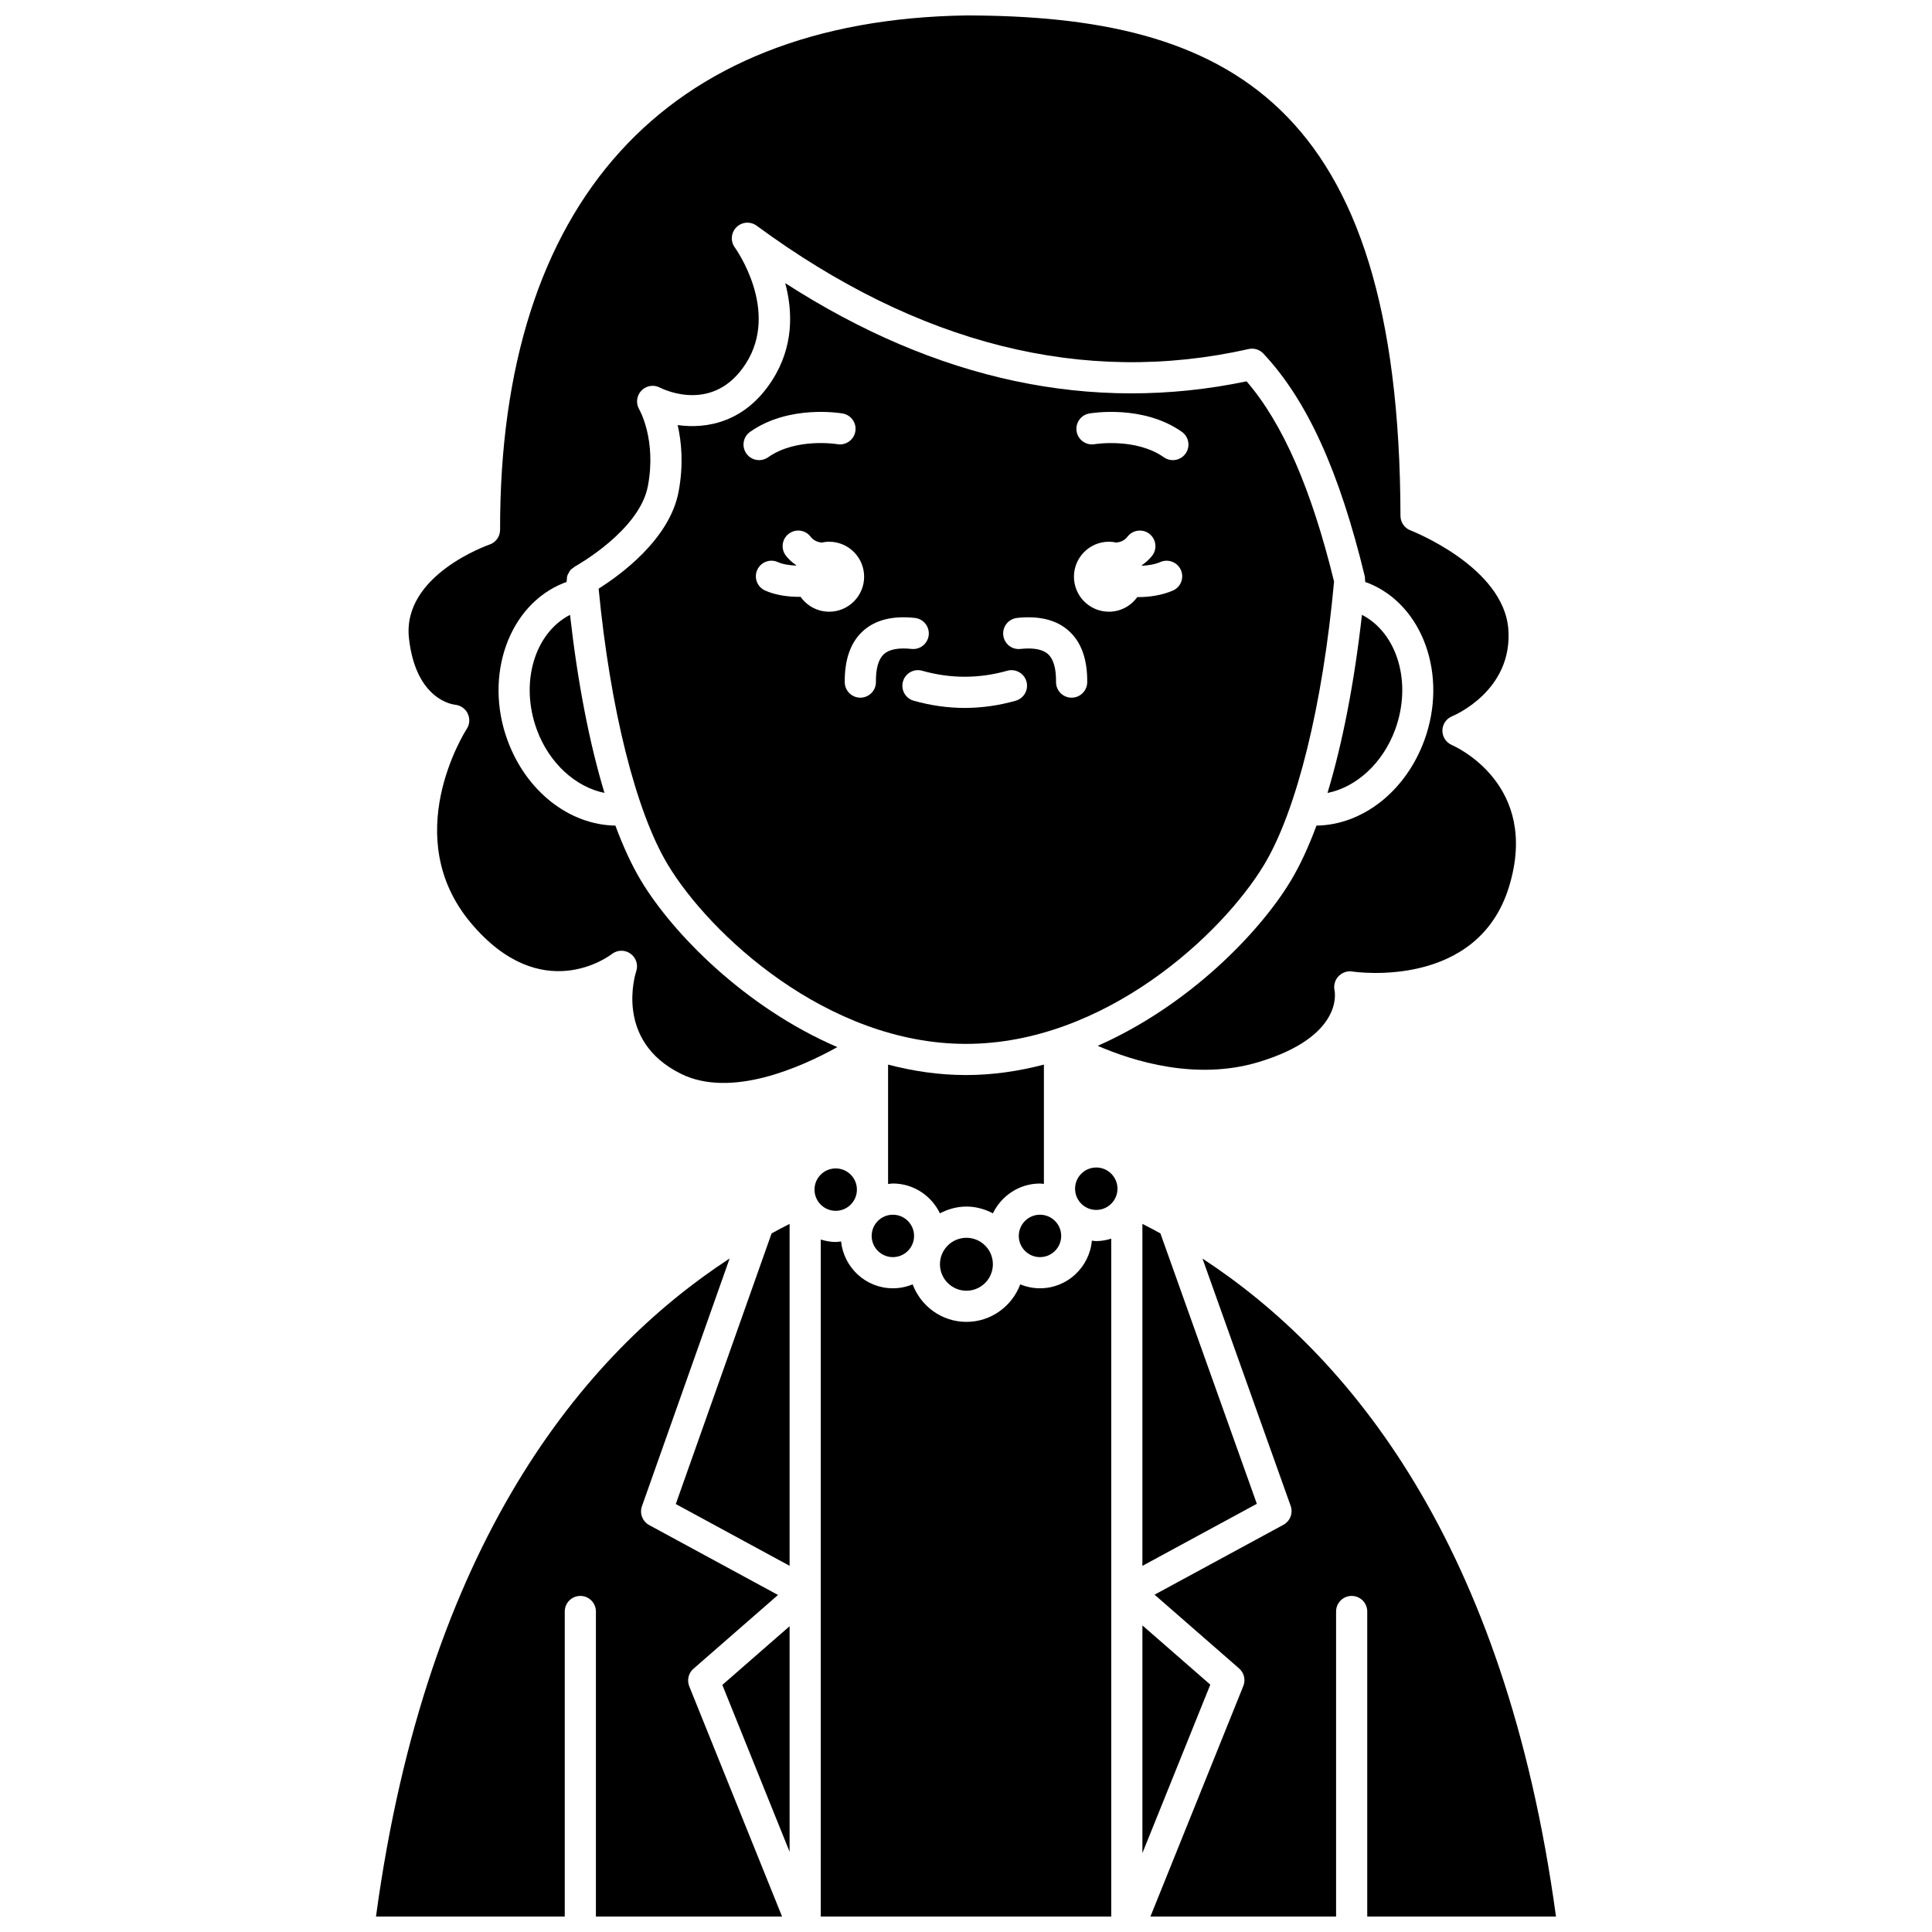
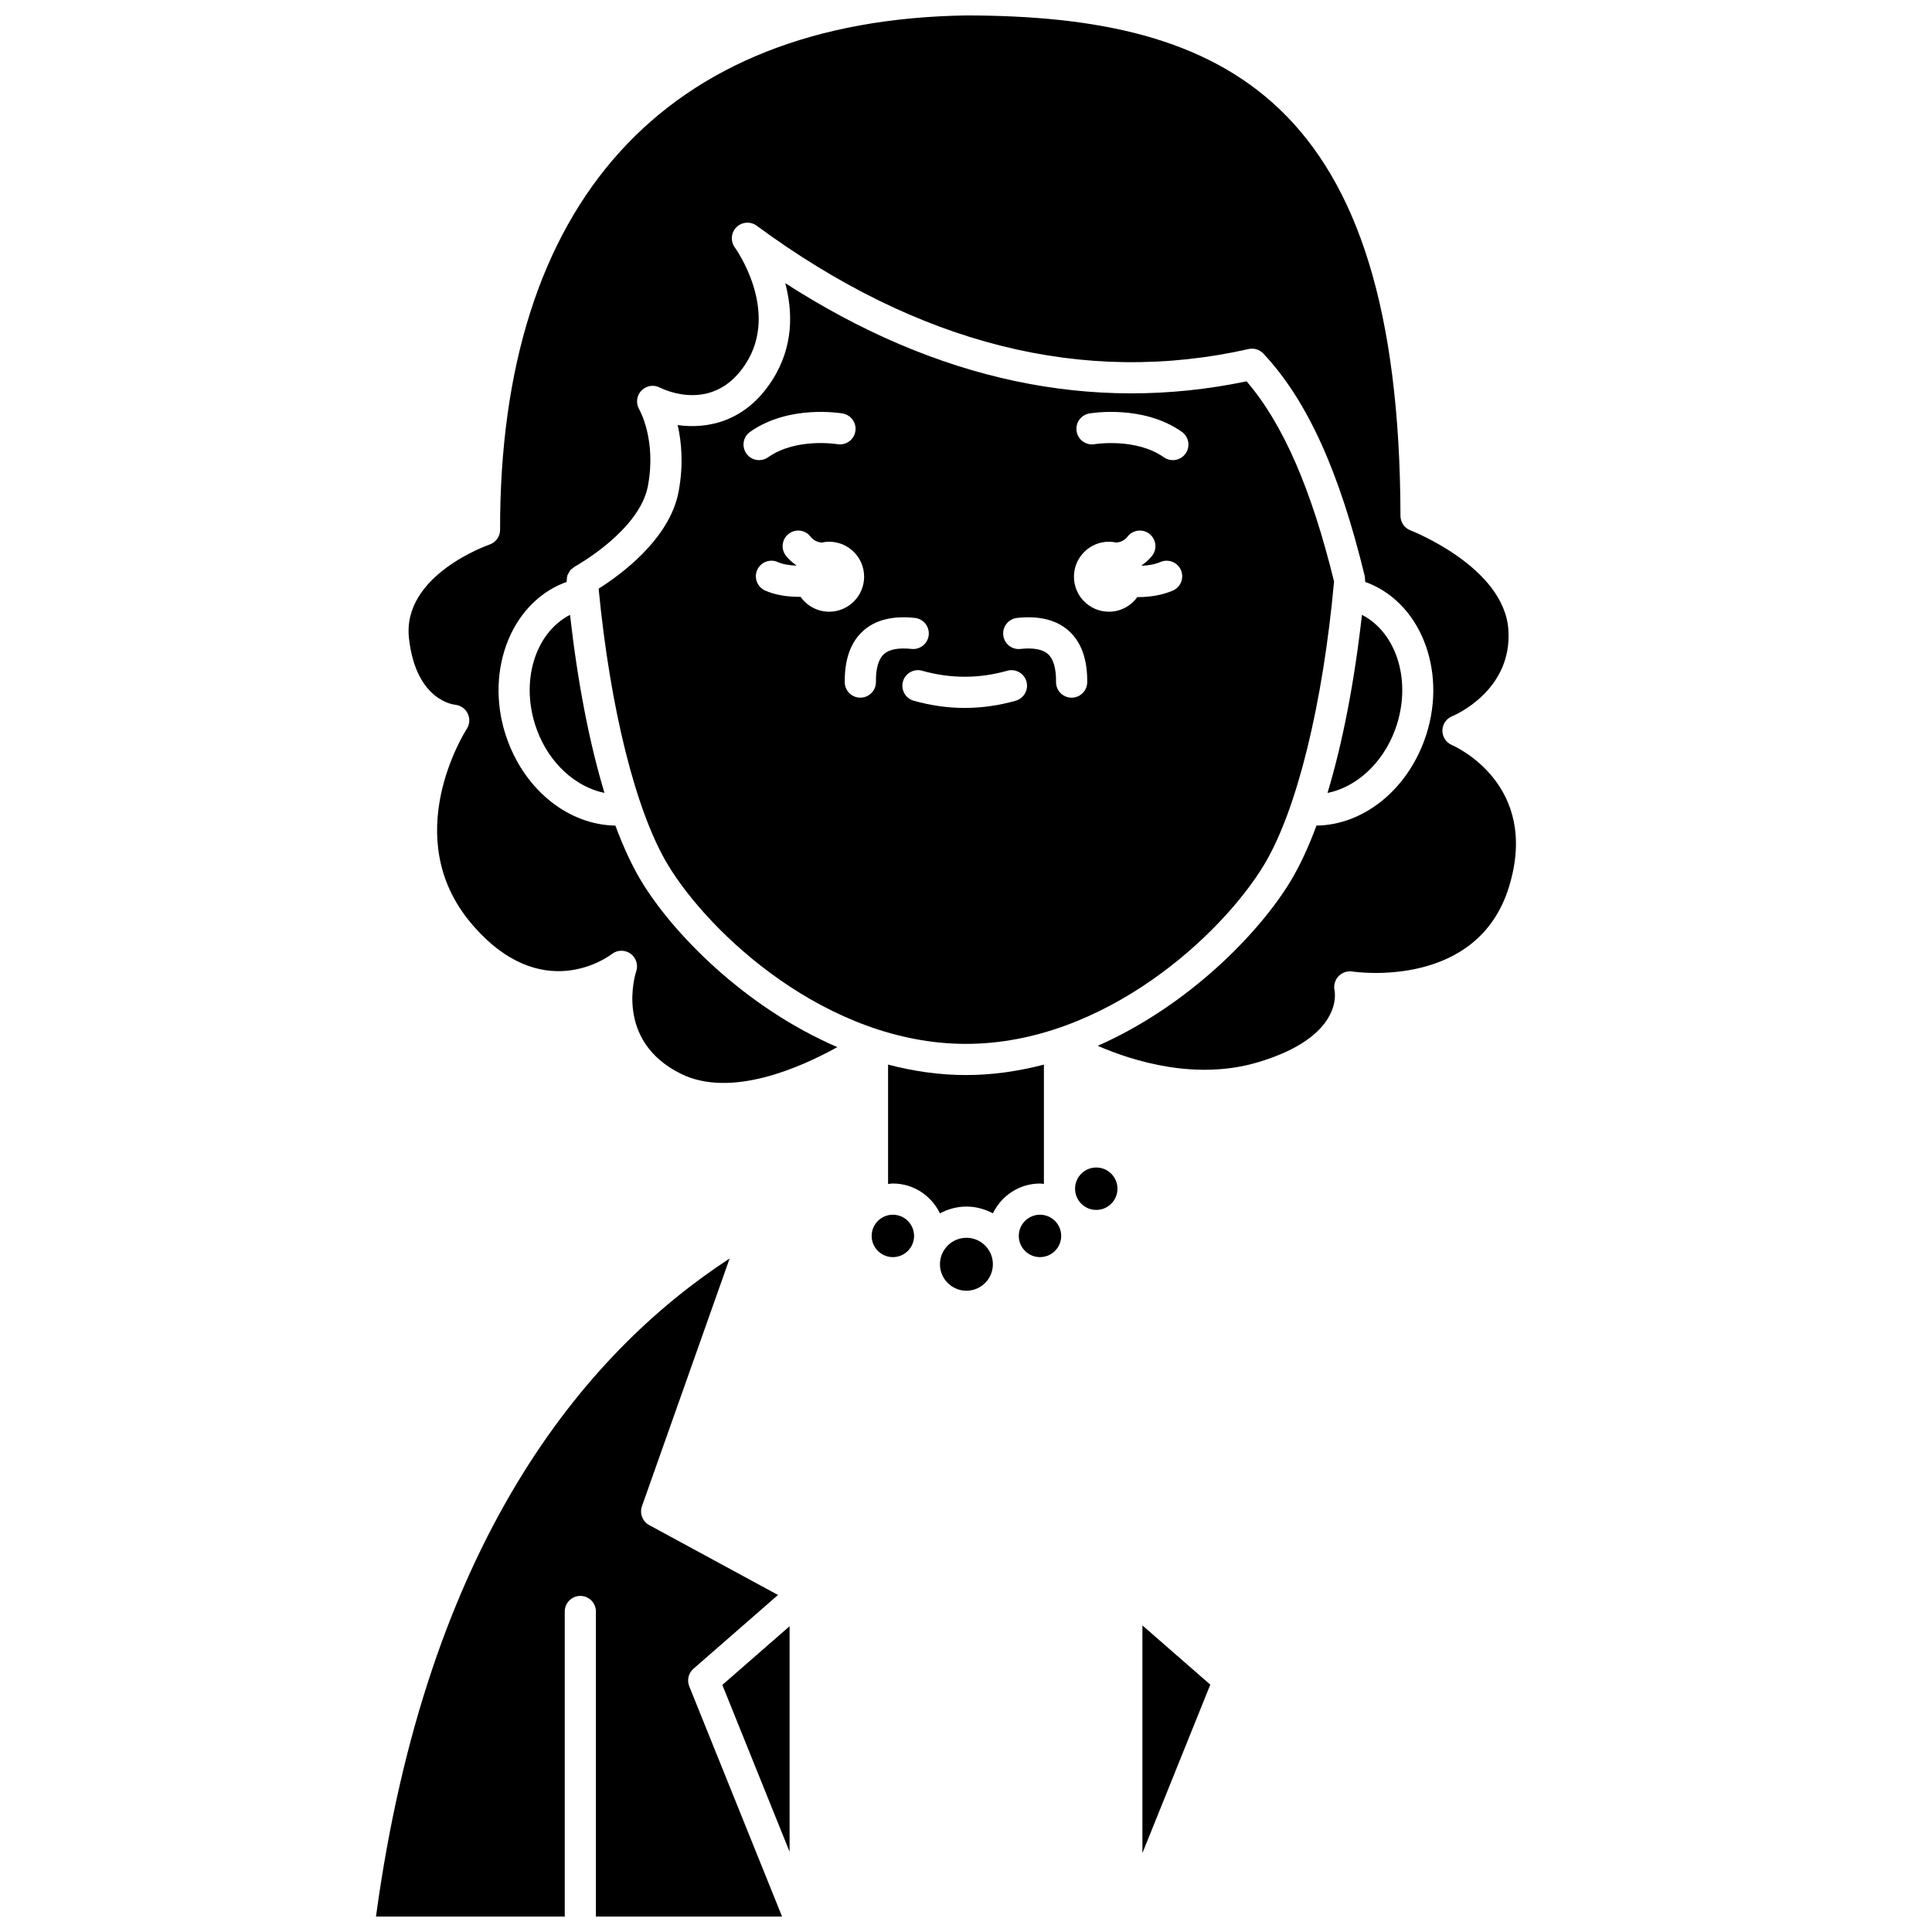
<svg xmlns="http://www.w3.org/2000/svg" width="800px" height="800px" version="1.1" viewBox="144 144 512 512">
  <defs>
    <clipPath id="d">
      <path d="m252 148.09h294v282.91h-294z" />
    </clipPath>
    <clipPath id="c">
      <path d="m448 477h109v174.9h-109z" />
    </clipPath>
    <clipPath id="b">
      <path d="m361 472h78v179.9h-78z" />
    </clipPath>
    <clipPath id="a">
      <path d="m243 477h109v174.9h-109z" />
    </clipPath>
  </defs>
  <path d="m393.1 479.04c0 3.871 3.148 7.016 7.012 7.016 3.867 0 7.012-3.148 7.012-7.016 0-3.871-3.148-7.012-7.012-7.012-3.867 0-7.012 3.144-7.012 7.012z" />
  <path d="m375 471.53c0 3.098 2.519 5.621 5.617 5.621 3.102 0 5.621-2.519 5.621-5.621 0-3.098-2.519-5.617-5.621-5.617-3.098 0-5.617 2.519-5.617 5.617z" />
  <path d="m419.61 477.15c3.098 0 5.617-2.519 5.617-5.621 0-3.098-2.519-5.617-5.617-5.617-3.102 0-5.621 2.519-5.621 5.617 0 3.102 2.519 5.621 5.621 5.621z" />
  <path d="m479.05 373.09c8.617-14.363 15.512-42.355 18.488-74.977-5.996-24.531-13.59-41.941-23.184-53.055-41.055 8.578-82.125-0.176-122.26-26.02 1.988 7.43 2.312 16.812-3.516 25.828-7.078 10.969-17.121 12.883-24.988 11.785 1.02 4.469 1.59 10.516 0.242 17.668-2.383 12.691-15.664 22.207-21.188 25.68 3.062 31.805 9.852 59.008 18.301 73.09 11.031 18.391 42.25 47.551 79.051 47.551 36.805 0 68.023-29.16 79.055-47.551zm-136.26-114.65c10.305-7.262 23.957-4.961 24.531-4.859 2.246 0.395 3.746 2.535 3.348 4.781-0.395 2.242-2.539 3.738-4.769 3.352-0.105-0.02-10.895-1.785-18.348 3.473-0.723 0.512-1.551 0.754-2.375 0.754-1.297 0-2.578-0.605-3.379-1.75-1.32-1.859-0.871-4.438 0.992-5.75zm13.363 43.711c-0.125 0-0.242 0.02-0.367 0.02-3.117 0-6.348-0.48-9.027-1.676-2.082-0.934-3.016-3.375-2.086-5.457 0.934-2.078 3.363-3.016 5.457-2.086 1.355 0.605 3.098 0.871 4.844 0.938 0.012-0.031 0.02-0.07 0.031-0.102-1.012-0.707-1.953-1.512-2.742-2.539-1.391-1.809-1.051-4.402 0.762-5.789 1.812-1.391 4.402-1.051 5.789 0.762 0.785 1.023 1.816 1.422 2.918 1.57 0.645-0.141 1.309-0.227 2-0.227 5.121 0 9.273 4.156 9.273 9.273 0 5.121-4.156 9.273-9.273 9.273-3.137-0.008-5.902-1.574-7.578-3.961zm19.977 22.566c0.023 2.281-1.809 4.144-4.086 4.172h-0.047c-2.262 0-4.106-1.82-4.129-4.09-0.066-6.039 1.562-10.605 4.824-13.566 3.231-2.941 7.852-4.117 13.762-3.477 2.266 0.242 3.906 2.277 3.668 4.547-0.242 2.262-2.269 3.906-4.547 3.668-3.453-0.363-5.922 0.094-7.324 1.379-1.449 1.312-2.16 3.789-2.121 7.367zm37.035 4.981c-4.477 1.273-9.023 1.91-13.512 1.91s-9.035-0.645-13.512-1.91c-2.191-0.621-3.469-2.902-2.844-5.098 0.617-2.199 2.922-3.477 5.098-2.844 7.504 2.121 15.039 2.117 22.527 0 2.168-0.625 4.477 0.648 5.098 2.844 0.617 2.199-0.66 4.477-2.856 5.098zm14.828-0.805h-0.047c-2.281-0.023-4.109-1.891-4.086-4.172 0.039-3.582-0.672-6.059-2.117-7.367-1.414-1.289-3.879-1.742-7.324-1.379-2.293 0.262-4.305-1.398-4.547-3.668-0.242-2.266 1.398-4.305 3.668-4.547 5.883-0.641 10.527 0.535 13.762 3.477 3.262 2.961 4.891 7.527 4.824 13.566-0.027 2.269-1.875 4.09-4.133 4.09zm26.801-28.375c-2.875 1.23-6.094 1.719-9.133 1.719-0.09 0-0.168-0.012-0.262-0.012-1.684 2.34-4.414 3.883-7.519 3.883-5.121 0-9.273-4.156-9.273-9.273 0-5.121 4.156-9.273 9.273-9.273 0.691 0 1.355 0.086 2 0.227 1.102-0.148 2.137-0.547 2.918-1.57 1.391-1.809 3.984-2.148 5.789-0.762 1.805 1.387 2.152 3.981 0.762 5.789-0.793 1.027-1.734 1.836-2.746 2.543 0.016 0.047 0.027 0.09 0.043 0.137 1.664-0.074 3.379-0.352 4.898-1 2.082-0.891 4.523 0.07 5.422 2.172 0.895 2.098-0.074 4.527-2.172 5.422zm3.402-36.328c-0.801 1.141-2.082 1.75-3.379 1.75-0.82 0-1.652-0.242-2.375-0.754-7.406-5.223-18.242-3.496-18.336-3.477-2.25 0.395-4.391-1.105-4.781-3.352-0.402-2.246 1.102-4.391 3.348-4.781 0.578-0.098 14.227-2.398 24.531 4.859 1.859 1.316 2.305 3.894 0.992 5.754z" />
  <path d="m286.27 337.38c3.277 8.934 10.367 15.234 17.918 16.746-3.981-13.156-7.109-29.266-9.125-47.188-9.375 4.82-13.367 18.004-8.793 30.441z" />
  <g clip-path="url(#d)">
    <path d="m264.58 330.76c1.434 0.137 2.727 1.016 3.356 2.312 0.629 1.297 0.574 2.832-0.207 4.043-0.75 1.164-18.07 28.734 1.094 51.516 18.664 22.188 36.594 8.77 37.344 8.184 1.441-1.109 3.445-1.148 4.922-0.09 1.484 1.059 2.098 2.965 1.512 4.691-0.242 0.73-5.836 18.391 11.836 27.141 13.199 6.547 31.594-1.586 41.469-7.062-24.516-10.555-43.676-30.195-52.047-44.141-2.414-4.027-4.684-8.93-6.773-14.562-12.16-0.184-23.594-9.02-28.574-22.562-6.332-17.219 0.34-35.941 14.871-41.727 0.246-0.098 0.523-0.172 0.781-0.266 0-0.023-0.004-0.047-0.008-0.07-0.02-0.211 0.055-0.395 0.066-0.598 0.02-0.332 0.012-0.66 0.105-0.973 0.086-0.277 0.258-0.508 0.391-0.762 0.121-0.215 0.199-0.445 0.355-0.641 0.25-0.305 0.578-0.531 0.906-0.762 0.117-0.078 0.191-0.195 0.312-0.262 0 0 0.027-0.016 0.031-0.016 0.492-0.273 17.168-9.582 19.379-21.352 2.289-12.156-2.133-20.02-2.32-20.352-0.918-1.586-0.676-3.602 0.586-4.922 1.262-1.32 3.246-1.672 4.871-0.828 1.438 0.723 14.367 6.738 22.785-6.301 9.125-14.141-2.758-30.648-2.879-30.816-1.207-1.645-1.027-3.922 0.414-5.363 1.449-1.445 3.723-1.613 5.367-0.406 42.828 31.512 86.691 42.52 130.37 32.688 1.434-0.328 2.918 0.137 3.918 1.207 11.574 12.336 20.125 31.125 26.895 59.125 0.055 0.223 0.008 0.438 0.023 0.656 0.02 0.23 0.094 0.445 0.074 0.68 0 0.023-0.004 0.047-0.008 0.07 0.258 0.09 0.527 0.164 0.777 0.266 14.535 5.789 21.207 24.508 14.875 41.73-4.977 13.539-16.41 22.379-28.57 22.559-2.09 5.629-4.356 10.535-6.773 14.562-8.277 13.789-27.086 33.16-51.199 43.797 9.469 4.106 26.07 9.254 42.512 4.34 22.598-6.75 20.359-18.512 20.246-19.012-0.281-1.324 0.094-2.746 1.023-3.731 0.934-0.988 2.281-1.488 3.613-1.297 1.355 0.203 33.289 4.648 41.602-22.445 8.32-27.082-14.195-37.156-15.156-37.574-1.527-0.66-2.512-2.172-2.496-3.84 0.02-1.664 1.035-3.156 2.582-3.777 0.641-0.266 16.062-6.836 14.895-23.008-1.199-16.605-25.684-26.156-25.93-26.25-1.594-0.609-2.656-2.144-2.66-3.848-0.23-110.01-46.199-132.57-115.14-132.62-79.746 1.227-123.62 49.633-123.47 136.31 0.004 1.777-1.133 3.352-2.816 3.922-0.23 0.078-23.23 8.059-21.328 24.859 1.832 16.406 11.777 17.531 12.199 17.574z" />
  </g>
  <path d="m419.61 457.65c0.355 0 0.691 0.078 1.035 0.102v-31.621c-6.633 1.738-13.535 2.769-20.648 2.769-7.109 0-14.016-1.027-20.648-2.769v31.641c0.422-0.039 0.828-0.129 1.262-0.129 5.504 0 10.234 3.246 12.477 7.902 2.113-1.105 4.477-1.793 7.023-1.793s4.91 0.684 7.023 1.793c2.242-4.648 6.969-7.894 12.477-7.894z" />
-   <path d="m446.75 558.97 30.324-16.449-25.555-71.66c-1.602-0.875-3.191-1.723-4.773-2.519v90.629z" />
  <g clip-path="url(#c)">
-     <path d="m556.35 651.9c-13.453-98.863-54.859-148.97-93.676-174.36l23.363 65.535c0.68 1.918-0.133 4.047-1.926 5.016l-34.137 18.516 22.402 19.547c1.324 1.156 1.777 3.023 1.117 4.652l-24.617 61.094h49.199v-80.836c0-2.281 1.848-4.129 4.129-4.129 2.285 0 4.129 1.852 4.129 4.129v80.836z" />
-   </g>
+     </g>
  <path d="m513.72 337.38c4.57-12.434 0.586-25.621-8.789-30.441-2.019 17.926-5.148 34.039-9.129 47.199 7.586-1.5 14.629-7.824 17.918-16.758z" />
  <g clip-path="url(#b)">
-     <path d="m433.36 472.78c-0.645 7.059-6.527 12.629-13.75 12.629-1.855 0-3.617-0.379-5.234-1.043-2.172 5.789-7.723 9.945-14.258 9.945-6.539 0-12.086-4.156-14.258-9.945-1.617 0.664-3.383 1.043-5.242 1.043-7.148 0-12.984-5.457-13.727-12.414-0.473 0.051-0.93 0.145-1.414 0.145-1.387 0-2.699-0.266-3.965-0.648v93.391 0.012l-0.004 86.012h76.98v-179.65c-1.262 0.379-2.578 0.648-3.965 0.648-0.398 0-0.777-0.086-1.164-0.121z" />
-   </g>
+     </g>
  <path d="m353.25 634.74v-59.773l-17.824 15.551z" />
-   <path d="m371.09 459.26c0-3.098-2.519-5.617-5.617-5.617-3.102 0-5.621 2.519-5.621 5.617 0 3.098 2.519 5.621 5.621 5.621 3.098 0 5.617-2.519 5.617-5.621z" />
  <path d="m434.52 453.4c-3.098 0-5.617 2.519-5.617 5.621 0 3.102 2.519 5.621 5.617 5.621 3.102 0 5.621-2.519 5.621-5.621 0-3.102-2.519-5.621-5.621-5.621z" />
  <g clip-path="url(#a)">
    <path d="m327.78 586.23 22.402-19.547-34.133-18.516c-1.789-0.965-2.602-3.094-1.926-5.004l23.238-65.652c-38.832 25.352-80.281 75.445-93.719 174.39h50.023v-80.836c0-2.281 1.848-4.129 4.129-4.129 2.285 0 4.129 1.852 4.129 4.129v80.836h49.332l-24.598-61.02c-0.652-1.629-0.203-3.5 1.121-4.652z" />
  </g>
  <path d="m446.75 574.75v60.34l17.992-44.641z" />
-   <path d="m323.09 542.59 30.16 16.363v-90.609c-1.578 0.797-3.172 1.645-4.769 2.519z" />
</svg>